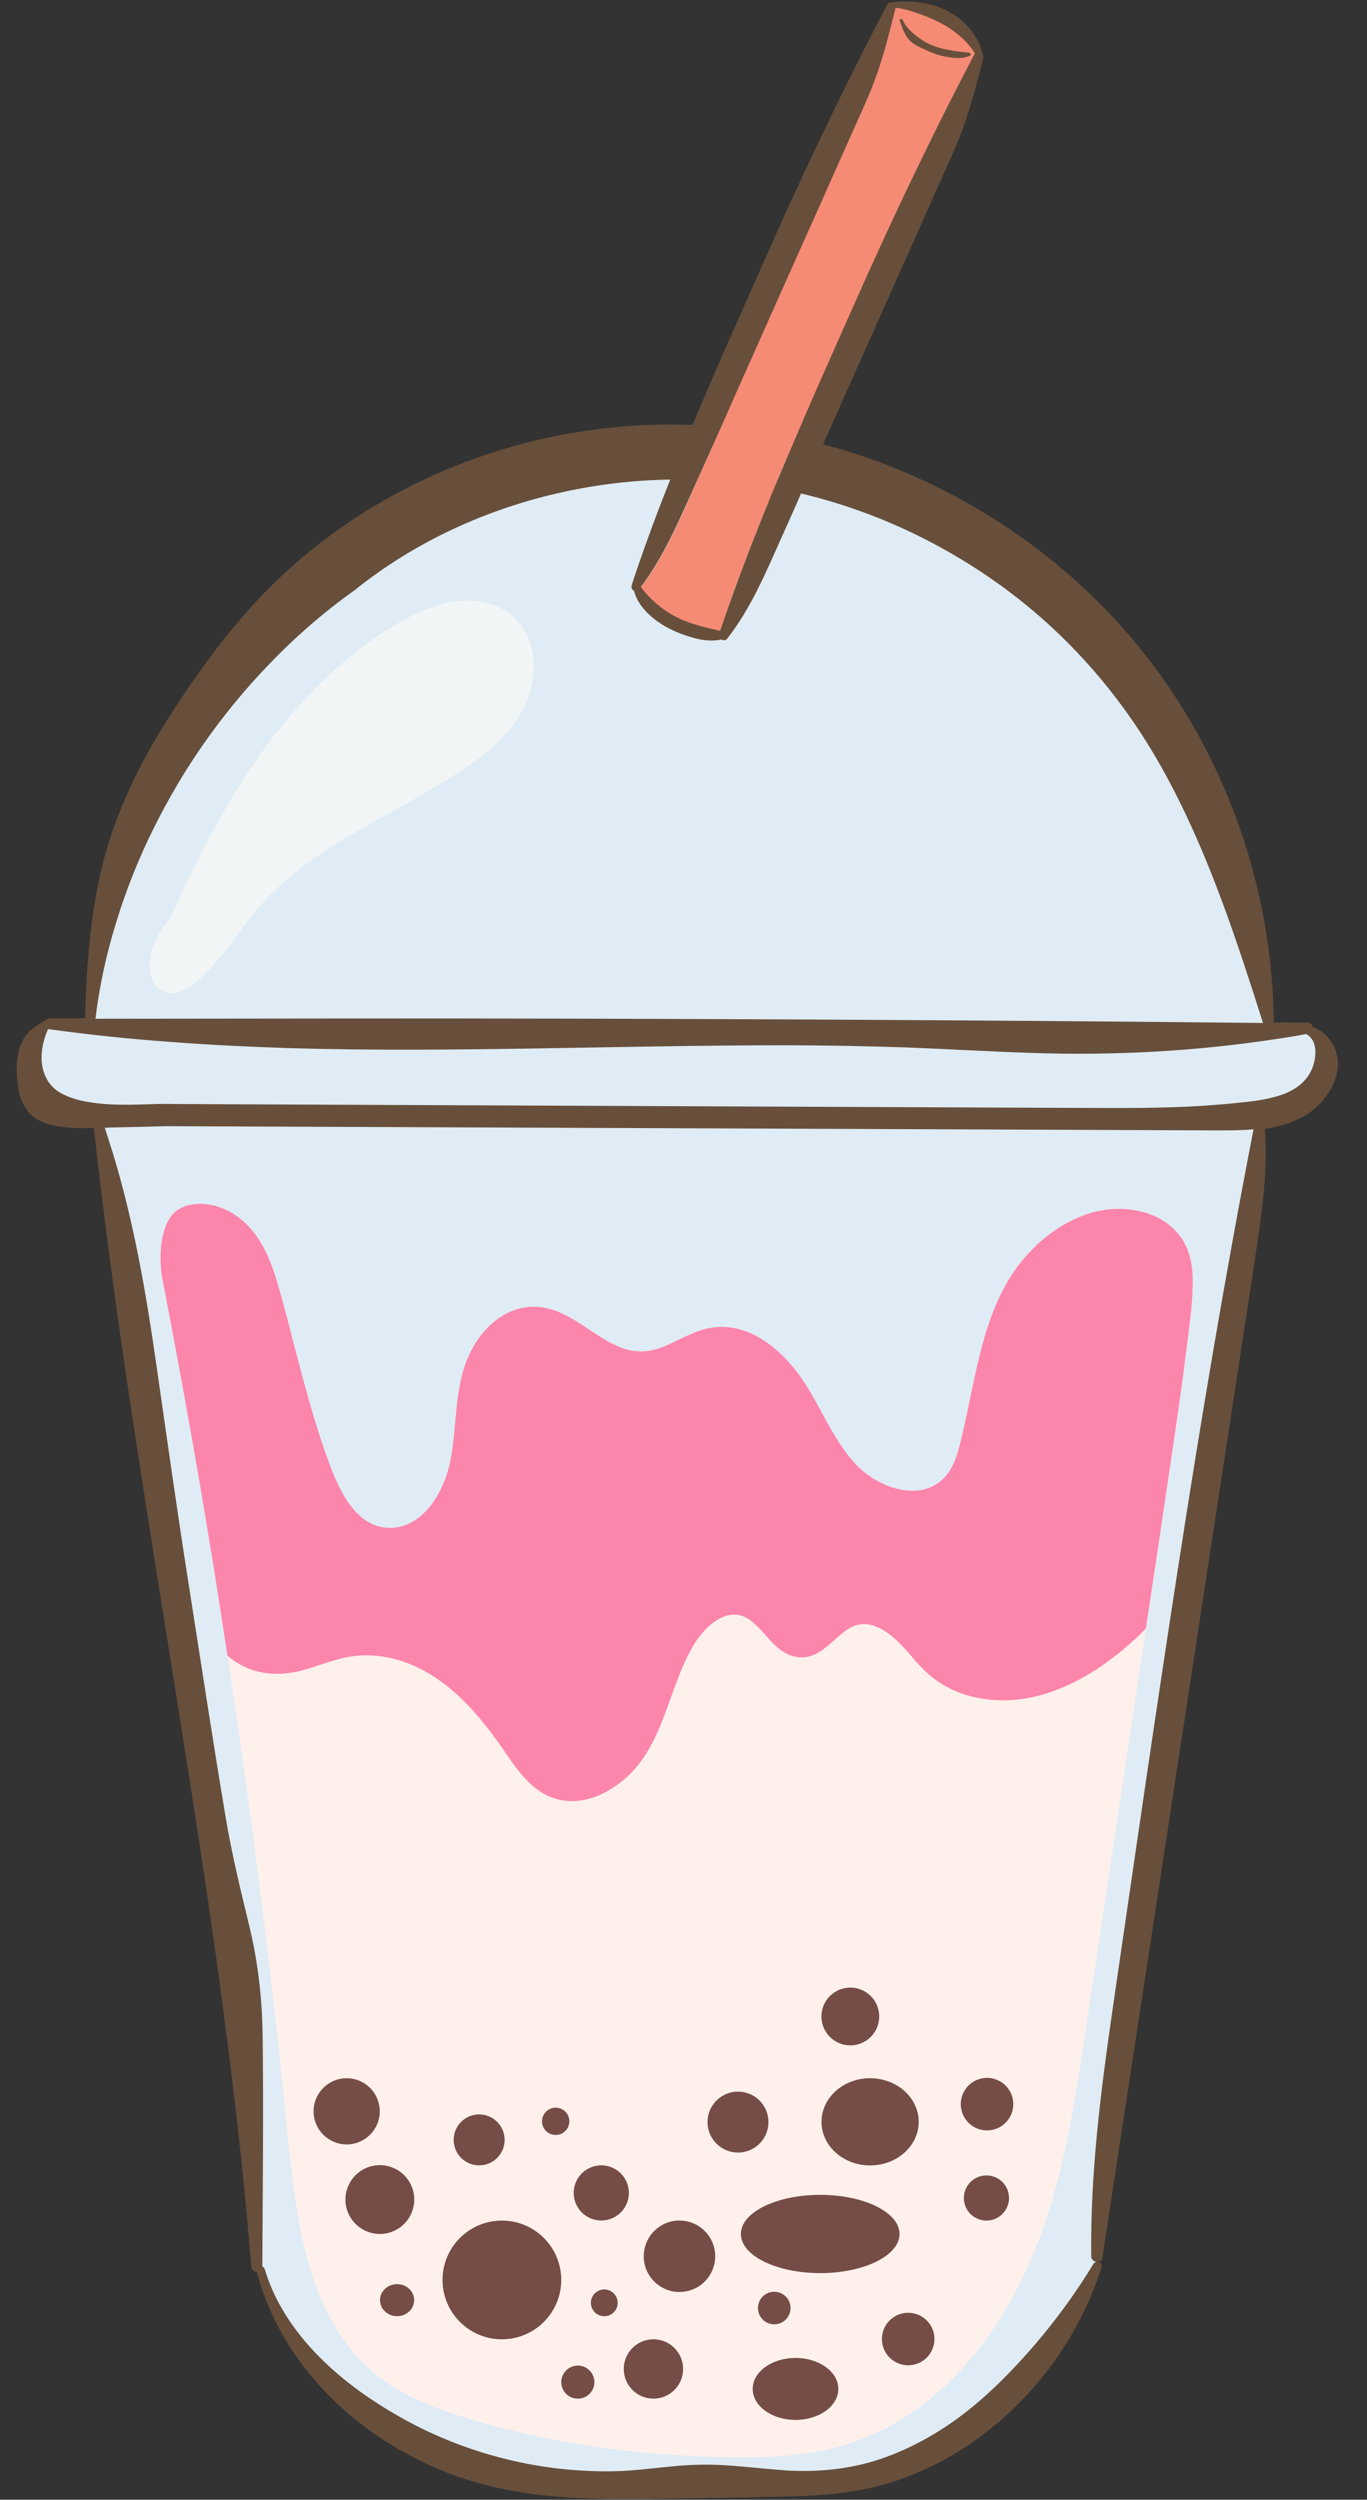
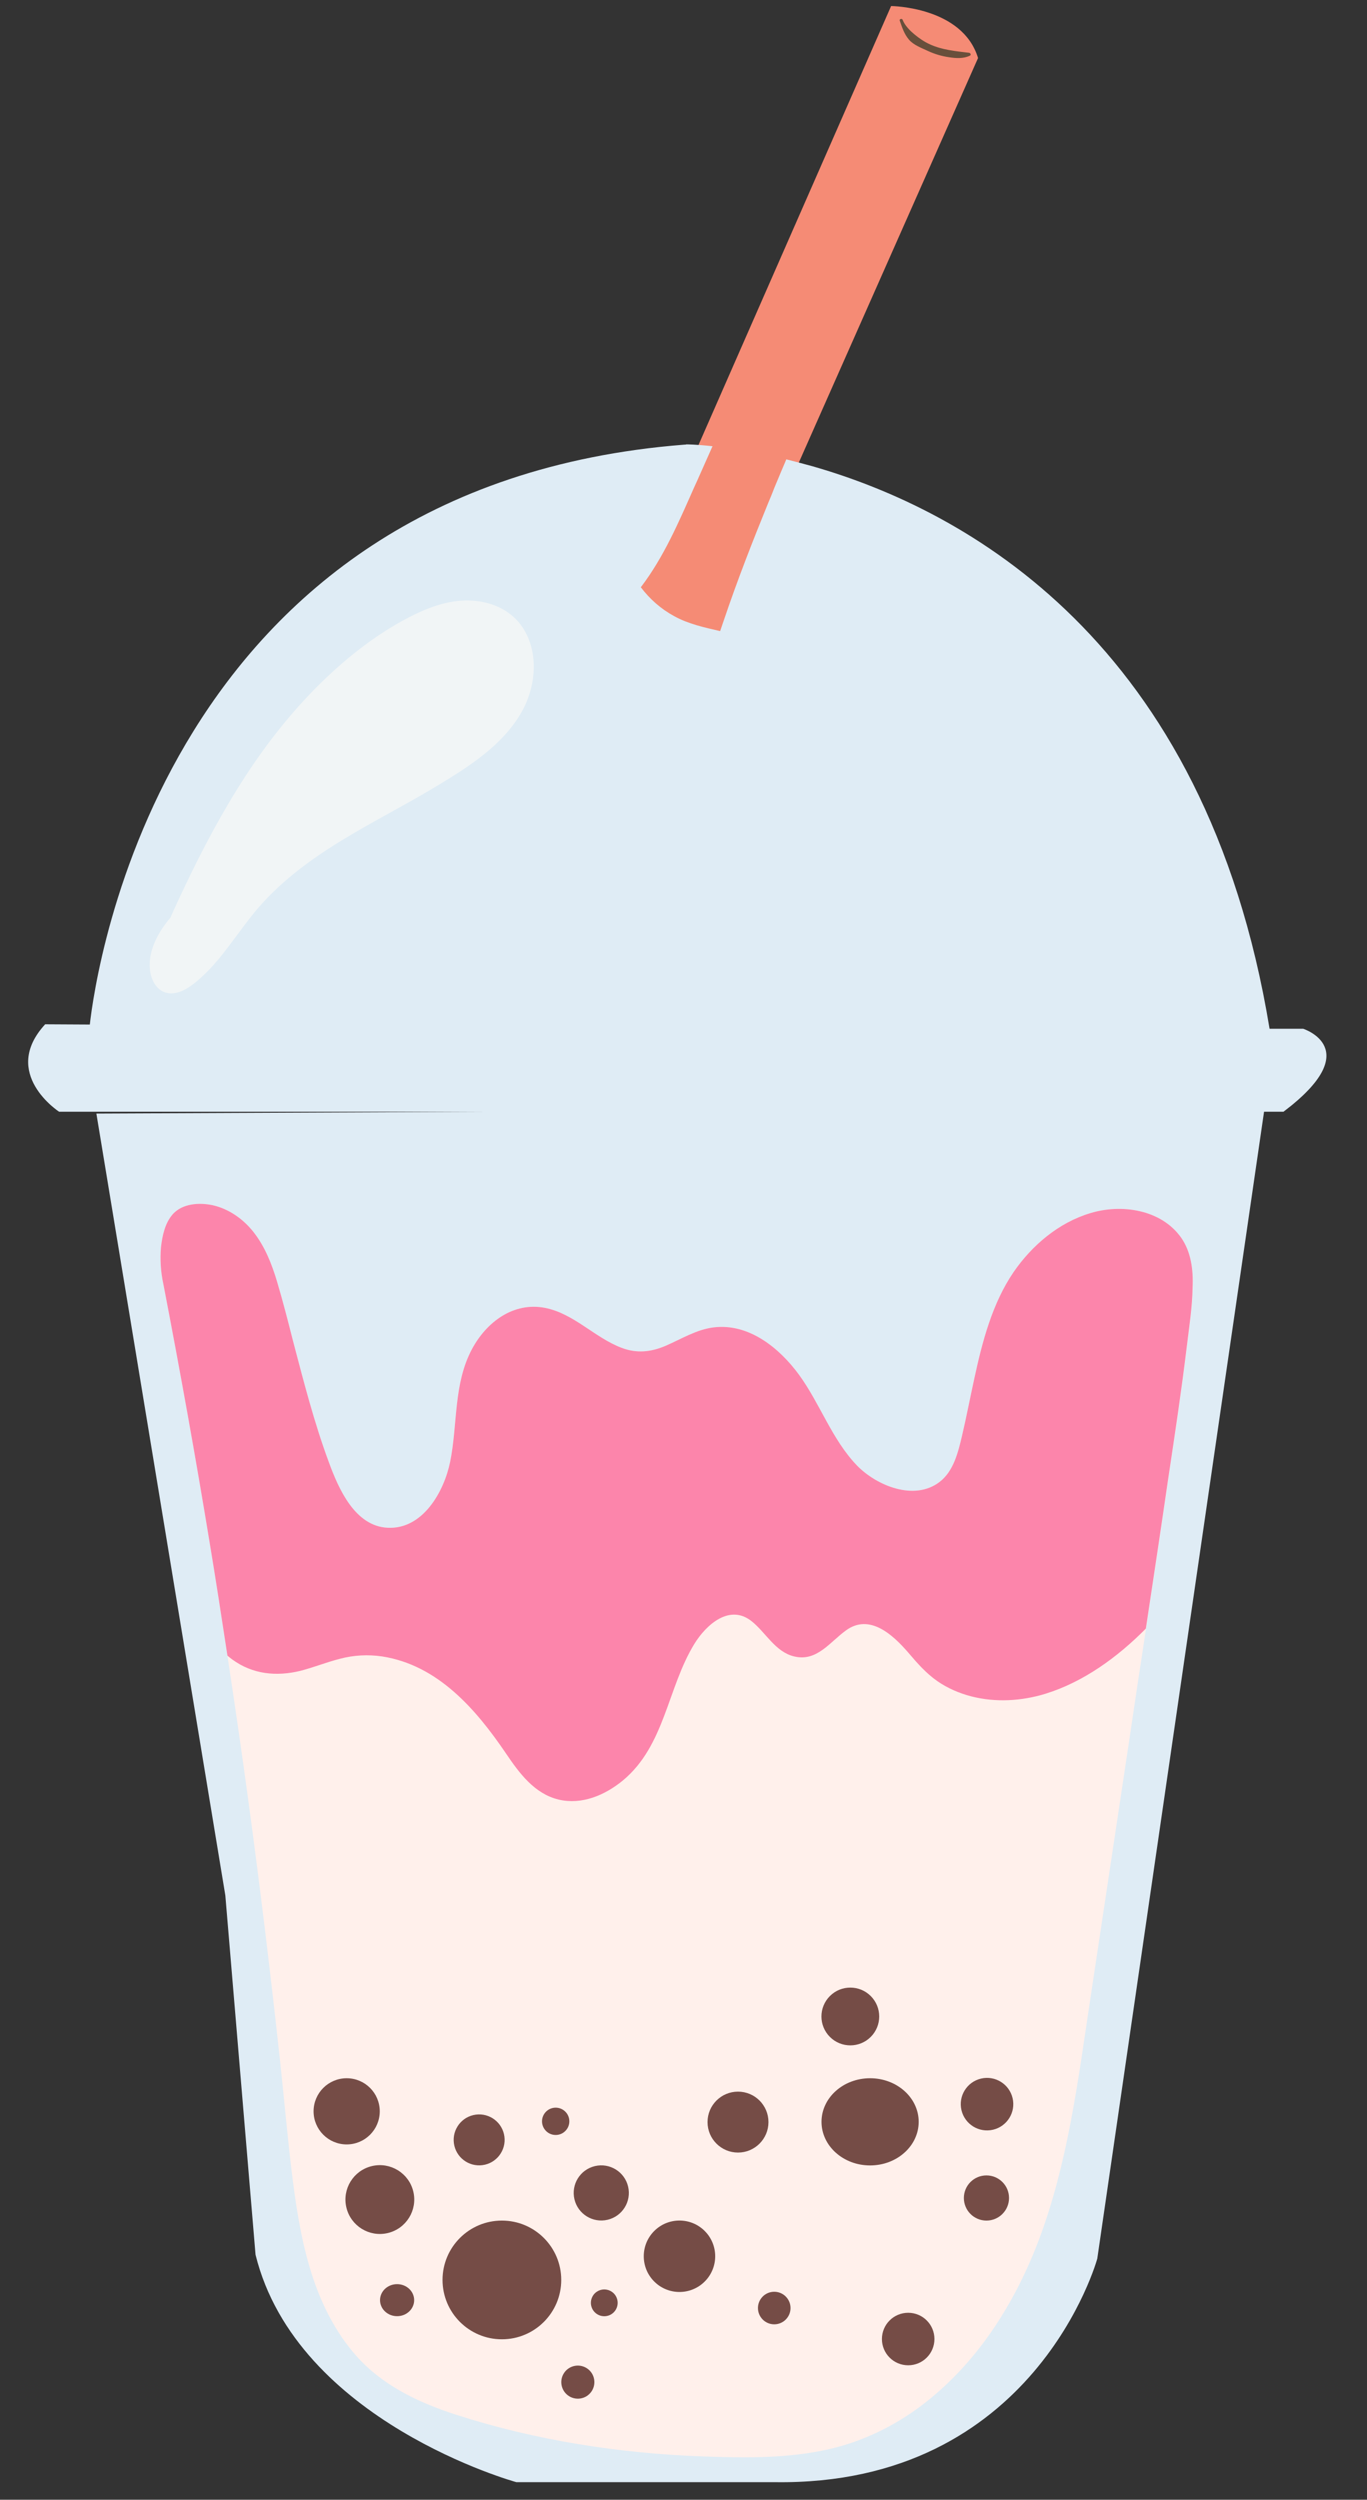
<svg xmlns="http://www.w3.org/2000/svg" height="951.8" preserveAspectRatio="xMidYMid meet" version="1.0" viewBox="-6.3 -0.4 520.5 951.8" width="520.5" zoomAndPan="magnify">
  <rect x="-6.3" y="-0.4" width="520.5" height="951.8" fill="#333333" stroke="none" />
  <g id="change1_1">
    <path d="M366.1,21.7l-97.2,219.4c0,0-28.1-1-32.7-18.6L333,1.9C333,1.9,360.2,2.1,366.1,21.7z" fill="#f58b75" />
  </g>
  <g id="change2_1">
    <path d="M482.4,422.9H475l-63.5,436.7c0,0-23.6,86.6-122.9,85.1l-98.3,0c0,0-83.6-23-99.3-86.6L79.5,721.3L30.4,423.6 l148-0.7H16.2c0,0-22.5-14.6-5.3-33.3l17,0.1c2.2-19.5,27.8-205.2,226.4-220.8c0.3,0,0.5,0,0.8-0.1c0,0,3.6,0,9.9,0.7 c-1.9,4.2-3.7,8.4-5.6,12.6c-0.5,1.1-1,2.2-1.5,3.3c-5.8,13.1-11.5,26.4-20.2,37.8c3.4,4.5,7.7,8.3,12.7,11c5.4,3,11.5,4.3,17.5,5.7 c0.5-1.5,1-2.9,1.5-4.4c5-14.8,10.7-29.4,16.6-43.9c0.9-2.1,1.8-4.3,2.6-6.4c1.5-3.6,3-7.2,4.5-10.7c3.2,0.8,6.6,1.7,10.2,2.7 c57.7,16.6,149.5,66.1,173.8,214.1l12.8,0C489.8,391.3,514.2,398.9,482.4,422.9z" fill="#dfecf5" />
  </g>
  <g fill="#684f3b" id="change3_1">
-     <path d="M499.1,394.4c-1.5-1.7-3.5-3-5.6-3.7c-0.2-0.9-0.9-1.7-1.9-1.7c-4.3,0-8.7-0.1-13-0.1c0.1-0.2,0.2-0.5,0.1-0.8 c-0.6-45.5-14.9-90.7-40.8-128.1c-25.4-36.9-61.7-65.2-103.1-82c-9.1-3.7-18.3-6.8-27.7-9.2c1.3-2.9,2.6-5.9,3.9-8.8 c6.6-14.8,13.2-29.6,19.8-44.4c6.6-14.7,13.2-29.5,19.7-44.2c3.2-7.3,6.7-14.5,9.5-22c2.7-7.3,4.8-14.8,6.7-22.3 c0.5-1.9,0.9-3.7,1.4-5.6c0.1-0.5,0-1-0.3-1.4c-1.5-6.5-6.1-12.1-11.8-15.5c-7-4.1-15.4-5-23.3-4.1c-0.5,0-0.8,0.3-1,0.6 c-0.1,0.1-0.2,0.2-0.2,0.3c-7.3,13.9-14.4,28-21.2,42.1c-6.9,14.2-13.5,28.4-20,42.8c-6.5,14.5-12.9,29-19.3,43.5 c-4.6,10.5-9.2,21-13.6,31.6c-18.2-0.7-36.4,0.9-54.4,4.7c-44.1,9.4-85,32.2-115,66.1c-8.2,9.2-15.6,19.1-22.6,29.3 c-7.2,10.6-14.1,21.5-19.8,33c-5.6,11.3-10.1,23-13.1,35.3c-3,12.4-4.6,25.2-5.5,38c-0.5,6.4-0.7,12.9-0.9,19.4c0,0,0,0.1,0,0.1 c-4.5,0-9,0-13.4,0c-0.8,0-1.4,0.4-1.7,0.9c-0.3,0-0.6,0.1-0.9,0.4c-2.4,1.4-4.8,2.9-6.5,5.2c-1.7,2.2-2.7,4.9-3.1,7.6 c-0.5,2.8-0.5,5.6-0.3,8.4c0.2,3.2,0.7,6.3,1.9,9.2c1.1,2.6,2.8,4.8,5.1,6.4c2.5,1.7,5.5,2.5,8.4,3c4.6,0.8,9.2,0.8,13.8,0.7 c0,0.2,0,0.4,0.1,0.6c3.1,28,6.8,55.9,10.8,83.8c4.1,28.3,8.5,56.5,13,84.7c4.5,28.1,9,56.1,13.4,84.2c4.4,28.2,8.6,56.4,12.3,84.6 c3.7,28.3,7,56.7,9.5,85.1c0.3,3.5,0.6,7,0.9,10.6c0.1,1.3,1.1,1.9,2.1,2c6,22.9,20.5,42.9,39.1,57.4c9.4,7.3,19.7,13.3,30.7,17.9 c12.2,5.1,25,8,38.1,9.6c15.9,1.8,31.9,1.7,47.9,1.4c16.2-0.3,32.4-0.5,48.6-0.9c13.7-0.4,27.1-1.8,40.1-6.3 c11.2-3.9,21.8-9.6,31.3-16.7c19.1-14.2,34.1-33.8,42.9-56c1.1-2.7,2-5.4,2.9-8.1c0.1-0.2,0.1-0.3,0.1-0.5c0.1-0.7-0.4-1.3-1-1.5 c0,0-0.1,0-0.1,0c0,0,0,0,0,0c-0.1,0-0.1,0-0.2-0.1c0.7-0.1,1.4-0.5,1.5-1.4c8.6-56.3,17.2-112.6,25.8-168.9 c8.6-56,17.1-112.1,25.7-168.1c2.4-15.6,4.8-31.1,7.1-46.7c2.3-15.3,4.5-30.8,3.3-46.4c5.4-0.8,10.6-2.3,15.3-5 C500.6,418.4,508.1,404.4,499.1,394.4z M277.6,141.1c6.6-14.8,13.2-29.6,19.8-44.4c6.6-14.7,13.2-29.5,19.7-44.2 c3.2-7.3,6.7-14.5,9.5-21.9c2.7-7.3,4.8-14.8,6.7-22.4c0.5-1.9,0.9-3.7,1.4-5.6c2.8,0.2,5.6,1.1,8.3,2c3.2,1.1,6.3,2.4,9.3,4 c5,2.7,9.5,6.4,12.6,11.3c-7.3,13.9-14.4,28-21.2,42.1c-6.9,14.2-13.5,28.4-20,42.8c-6.5,14.5-12.9,29-19.3,43.5 c-2.6,5.9-5.2,11.9-7.7,17.8c-2.7,6.3-5.4,12.7-8.1,19c-0.9,2.1-1.8,4.3-2.6,6.4c-5.9,14.5-11.5,29.1-16.6,43.9 c-0.5,1.5-1,2.9-1.5,4.4c-6-1.4-12.1-2.7-17.5-5.7c-5-2.7-9.3-6.5-12.7-11c8.7-11.5,14.3-24.8,20.2-37.8c0.5-1.1,1-2.2,1.5-3.3 c3-6.7,6-13.4,9-20.1C271.4,155,274.5,148.1,277.6,141.1z M30.1,387.1c1.5-12.4,4.2-24.6,7.9-36.5c3.7-12.1,8.4-23.9,14-35.2 c5.7-11.5,12.2-22.6,19.6-33.1c7.4-10.5,15.5-20.4,24.4-29.6c8.8-9.2,18.3-17.7,28.5-25.3c1.2-0.9,2.5-1.8,3.7-2.7 c0.1,0,0.1-0.1,0.2-0.1c23.1-18.7,50.9-31.4,79.9-37.7c13.3-2.9,26.9-4.5,40.6-4.7c-4.6,11.5-8.9,23.1-12.9,34.8 c-0.6,1.8-1.2,3.7-1.8,5.5c-0.2,0.7,0,1.3,0.4,1.7c0,0,0,0,0,0c0.1,0.1,0.3,0.2,0.5,0.3c1.5,6.2,7.3,11.1,12.6,14 c3.3,1.8,6.9,3.1,10.5,4.1c3.4,0.9,6.8,1.2,10.2,0.5c0.6,0.4,1.6,0.4,2.1-0.2c9.1-11.6,14.8-25.3,20.8-38.7 c2.5-5.6,5-11.1,7.4-16.7c27.5,6.5,53.5,18.7,76.3,35.2c23.8,17.3,43.6,39.4,58.5,64.8c16.5,28.1,27.4,59.1,37.4,90 c1.2,3.8,2.4,7.5,3.6,11.3c0,0.1,0.1,0.2,0.1,0.3c-56.8-0.6-113.7-1-170.6-1.3c-62.1-0.3-124.3-0.5-186.4-0.4 c-29.2,0-58.4,0.1-87.6,0.1C30.1,387.1,30.1,387.1,30.1,387.1z M442.3,596.3c-8.7,56.1-16.8,112.4-25,168.6 c-4.5,31.1-8.5,62.4-8.1,93.9c0,1.1,0.9,1.8,1.9,2c-0.4,0.1-0.7,0.3-1,0.7c-6.6,10.9-14.2,21.3-22.5,31c-8.2,9.5-17.1,18.6-27,26.2 c-9.4,7.2-19.9,13.1-31.1,17c-12,4.1-24.3,5.3-37,4.5c-6.9-0.5-13.7-1.3-20.5-1.8c-6.8-0.5-13.6-0.5-20.4,0.1 c-6.7,0.6-13.5,1.5-20.2,1.9c-5.9,0.3-11.8,0.2-17.6-0.2c-23.9-1.6-47.5-8.7-68.3-20.6c-19.7-11.2-38.7-27-48.1-48.1 c-1.1-2.6-2.1-5.2-2.9-7.9c-0.2-0.5-0.5-0.9-0.9-1c0.1-29.4,0.5-58.7,0.1-88.1c-0.2-14.3-1.8-28.2-5.2-42.1 c-3.3-13.6-6.6-27.2-8.9-41c-4.8-28.7-9.2-57.5-13.7-86.3c-4.5-28.4-8.5-56.9-12.6-85.4c-3.9-27.4-8.6-54.8-16.7-81.3 c-1-3.1-2-6.3-3-9.4c0.7,0,1.4,0,2.1-0.1c7-0.1,14-0.3,21-0.5c33.2,0.1,66.4,0.3,99.6,0.4c33,0.1,66.1,0.3,99.1,0.4 c33.2,0.1,66.4,0.3,99.6,0.4c33,0.1,66.1,0.3,99.1,0.4c5.5,0,11.2,0.1,16.9-0.4C460.2,485.1,450.9,540.6,442.3,596.3z M493.7,405.4 c-1.8,5.5-6.3,9-11.6,10.9c-6.3,2.3-13.3,2.8-19.9,3.5c-7.5,0.7-15.1,1.2-22.6,1.4c-15.3,0.5-30.6,0.2-45.9,0.2 c-15.6-0.1-31.2-0.1-46.8-0.2c-30.9-0.1-61.8-0.3-92.7-0.4c-30.9-0.1-61.9-0.3-92.8-0.4c-30.9-0.1-61.9-0.3-92.8-0.4 c-3.9,0-7.8,0-11.7-0.1c-9.2,0.1-18.4,0.9-27.6-0.4c-4.5-0.6-9.2-1.7-13.1-4.1c-3.6-2.2-5.7-5.9-6.4-9.9c-0.8-4.7,0.3-9.8,2.2-14.1 c0.2,0,0.3,0.1,0.5,0.1c15.2,2.1,30.5,3.7,45.9,4.8c15.3,1.2,30.7,1.9,46.1,2.4c31.2,0.9,62.5,0.6,93.7,0.1 c31.3-0.5,62.5-1.2,93.8-1.2c15.5,0,30.9,0.3,46.4,0.8c16,0.6,31.9,1.6,47.9,2.1c31.5,1.1,62.9-0.6,94.1-5.4 c3.5-0.5,7.1-1.1,10.6-1.8C495.3,395.6,495,401.3,493.7,405.4z" />
    <path d="M339.8,14.7c1.8,2.1,4.7,3.1,7.2,4.3c2.6,1.2,5.3,2,8.1,2.4c2.6,0.4,5.4,0.6,7.9-0.6c0.6-0.3,0.2-1-0.3-1.1 c-5.1-0.6-10.3-1.1-14.9-3.2c-2.2-1-4.1-2.3-5.9-3.8c-1.8-1.5-3.6-3.3-4.5-5.5c-0.1-0.4-0.6-0.5-0.9-0.3c-0.2,0.1-0.3,0.3-0.2,0.6 C337.2,10.1,338,12.6,339.8,14.7z" />
  </g>
  <g id="change4_1">
    <path d="M191.1,236.4c-4.4-5.1-10.9-7.7-17.6-8.1c-7.5-0.5-14.9,1.9-21.6,5.1c-13.4,6.5-25.5,15.9-36.1,26.3 c-10.8,10.6-20.2,22.5-28.5,35.2c-9,13.8-16.7,28.4-23.7,43.2c-1.7,3.6-3.4,7.2-5,10.9c-4.2,4.9-8,11.5-7.9,18.2 c0,5.6,3.2,11.6,9.7,10.5c3.5-0.6,6.5-3,9.1-5.2c2.7-2.4,5.2-5,7.5-7.8c4.7-5.7,8.8-11.8,13.5-17.6c9.1-11.1,20.6-19.7,32.8-27.2 c12.2-7.5,25-13.9,37.2-21.3c11.9-7.2,24.6-15.3,31.7-27.7C198.2,260.5,199.2,246,191.1,236.4z" fill="#f1f5f6" />
  </g>
  <g id="change5_1">
    <path d="M443.4,470.8c-7.6-10.7-22.7-12.9-34.5-9.3c-12.1,3.6-22.3,12.3-29.3,22.5c-8.1,11.9-11.9,26.5-14.9,40.4 c-1.6,7.3-3,14.6-4.7,21.9c-1.5,6.3-3.2,13.5-8.6,17.6c-9.6,7.3-23.9,1.4-31.4-6.3c-9.6-10-14-23.5-22.1-34.6 c-7.4-10.1-19-19.6-32.4-18c-6.6,0.8-12.3,4.4-18.3,7c-5.6,2.4-11,3-16.8,0.8c-10.3-3.9-18.1-13-29.1-15.2 c-12.1-2.4-22.4,5.4-27.9,15.7c-7.1,13.3-5.4,28.6-8.3,42.9c-2.3,11.3-10.4,25.8-23.8,25.1c-12.5-0.6-18.7-14.9-22.4-25 c-5.6-15.1-9.6-30.8-13.7-46.4c-1.9-7.5-3.8-14.9-6-22.3c-2-6.7-4.6-13.3-8.9-18.8c-3.9-5-9.4-8.9-15.6-10.3 c-5.1-1.1-11.5-0.7-15.2,3.4c-3,3.4-4,8.2-4.5,12.6c-0.4,4.6-0.1,9.4,0.9,14c6.3,32.7,12.2,65.4,17.6,98.3 c2.4,14.4,4.6,28.8,6.8,43.2c2.8,18.5,5.5,37,8,55.5c4.5,33.1,8.5,66.2,12.1,99.3c1.6,15,2.9,30.1,4.8,45.1 c1.6,12.5,3.7,25.1,7.7,37.1c3.9,11.6,9.7,22.6,18.2,31.5c9.9,10.2,22.9,16.2,36.2,20.5c30.3,9.8,62.5,14.8,94.3,15.9 c15.9,0.6,32.3,0.8,47.9-2.8c12.6-2.9,24.4-8.6,34.7-16.3c21.2-15.9,35.7-38.7,45-63.2c11-29.1,14.9-60.3,19.5-90.9 c5-33.2,10-66.5,15-99.7c2.1-14.2,4.2-28.3,6.4-42.5c2.9-19.2,5.8-38.4,8.6-57.7c2.5-16.6,5-33.2,7-49.8c0.9-7.5,2.1-15,2.2-22.5 C448.1,483.1,447.2,476.2,443.4,470.8z" fill="#fff0eb" />
  </g>
  <g id="change6_1">
    <path d="M443.4,470.8c-7.6-10.7-22.7-12.9-34.5-9.3c-12.1,3.6-22.3,12.3-29.3,22.5c-8.1,11.9-11.9,26.5-14.9,40.4 c-1.6,7.3-3,14.6-4.7,21.9c-1.5,6.3-3.2,13.5-8.6,17.6c-9.6,7.3-23.9,1.4-31.4-6.3c-9.6-10-14-23.5-22.1-34.6 c-7.4-10.1-19-19.6-32.4-18c-6.6,0.8-12.3,4.4-18.3,7c-5.6,2.4-11,3-16.8,0.8c-10.3-3.9-18.1-13-29.1-15.2 c-12.1-2.4-22.4,5.4-27.9,15.7c-7.1,13.3-5.4,28.6-8.3,42.9c-2.3,11.3-10.4,25.8-23.8,25.1c-12.5-0.6-18.7-14.9-22.4-25 c-5.6-15.1-9.6-30.8-13.7-46.4c-1.9-7.5-3.8-14.9-6-22.3c-2-6.7-4.6-13.3-8.9-18.8c-3.9-5-9.4-8.9-15.6-10.3 c-5.1-1.1-11.5-0.7-15.2,3.4c-3,3.4-4,8.2-4.5,12.6c-0.4,4.6-0.1,9.4,0.9,14c6.3,32.7,12.2,65.4,17.6,98.3 c2.4,14.4,4.6,28.8,6.8,43.2c0.6,0.5,1.2,1,1.9,1.5c7.7,5.6,16.7,6.5,25.8,4.3c5.1-1.3,10-3.3,15.1-4.6c5.3-1.4,10.7-1.7,16.1-0.9 c21.3,3.3,35.8,20.2,47.2,37c5,7.4,10.8,15.3,20,17.5c8.9,2.1,17.7-1.7,24.5-7.3c16-13.3,16.9-35.2,27.2-52 c4.5-7.3,13.4-15.3,21.8-8.6c5.4,4.3,9,11.7,16.2,13.4c8.6,2.1,13.6-5.5,19.7-9.9c9-6.6,17.9,1.7,23.7,8.4c3.4,4,6.8,7.9,11.1,10.9 c3.9,2.7,8.3,4.6,12.9,5.8c9.3,2.4,19.2,1.8,28.3-1c14.5-4.5,27.4-13.9,38.2-24.8c2.9-19.2,5.8-38.4,8.6-57.7 c2.5-16.6,5-33.2,7-49.8c0.9-7.5,2.1-15,2.2-22.5C448.1,483.1,447.2,476.2,443.4,470.8z" fill="#fc85ab" />
  </g>
  <g fill="#754c46" id="change7_1">
-     <ellipse cx="306" cy="850.2" rx="30.2" ry="14.9" />
    <ellipse cx="325" cy="807.5" rx="18.5" ry="16.6" />
    <circle cx="369.3" cy="836.5" r="8.6" />
-     <ellipse cx="296.6" cy="909.2" rx="16.3" ry="11.8" />
    <circle cx="339.5" cy="890.2" r="10" />
    <circle cx="252.4" cy="858.7" r="13.6" transform="rotate(-45.001 252.388 858.67)" />
-     <circle cx="242.5" cy="901.6" r="11.3" />
    <circle cx="274.7" cy="807.6" r="11.6" />
    <circle cx="317.5" cy="767.4" r="11" transform="rotate(-45.001 317.47 767.43)" />
    <circle cx="184.8" cy="867.7" r="22.6" />
    <circle cx="222.6" cy="834.6" r="10.5" transform="rotate(-13.286 222.498 834.408)" />
    <circle cx="213.7" cy="906.6" r="6.3" transform="rotate(-9.213 213.78 906.494)" />
    <circle cx="138.3" cy="837.1" r="13.1" transform="rotate(-13.286 138.294 836.958)" />
    <ellipse cx="144.9" cy="875.4" rx="6.5" ry="6.1" />
    <circle cx="223.8" cy="876.4" r="5.1" transform="rotate(-67.5 223.807 876.421)" />
    <circle cx="176.1" cy="814.4" r="9.7" transform="rotate(-13.286 176.003 814.21)" />
    <circle cx="288.5" cy="878.4" r="6.2" />
    <circle cx="369.5" cy="800.8" r="10" transform="rotate(-13.286 369.376 800.692)" />
    <circle cx="125.7" cy="803.5" r="12.6" />
    <circle cx="205.3" cy="807.3" r="5.2" transform="rotate(-45.001 205.297 807.325)" />
  </g>
</svg>